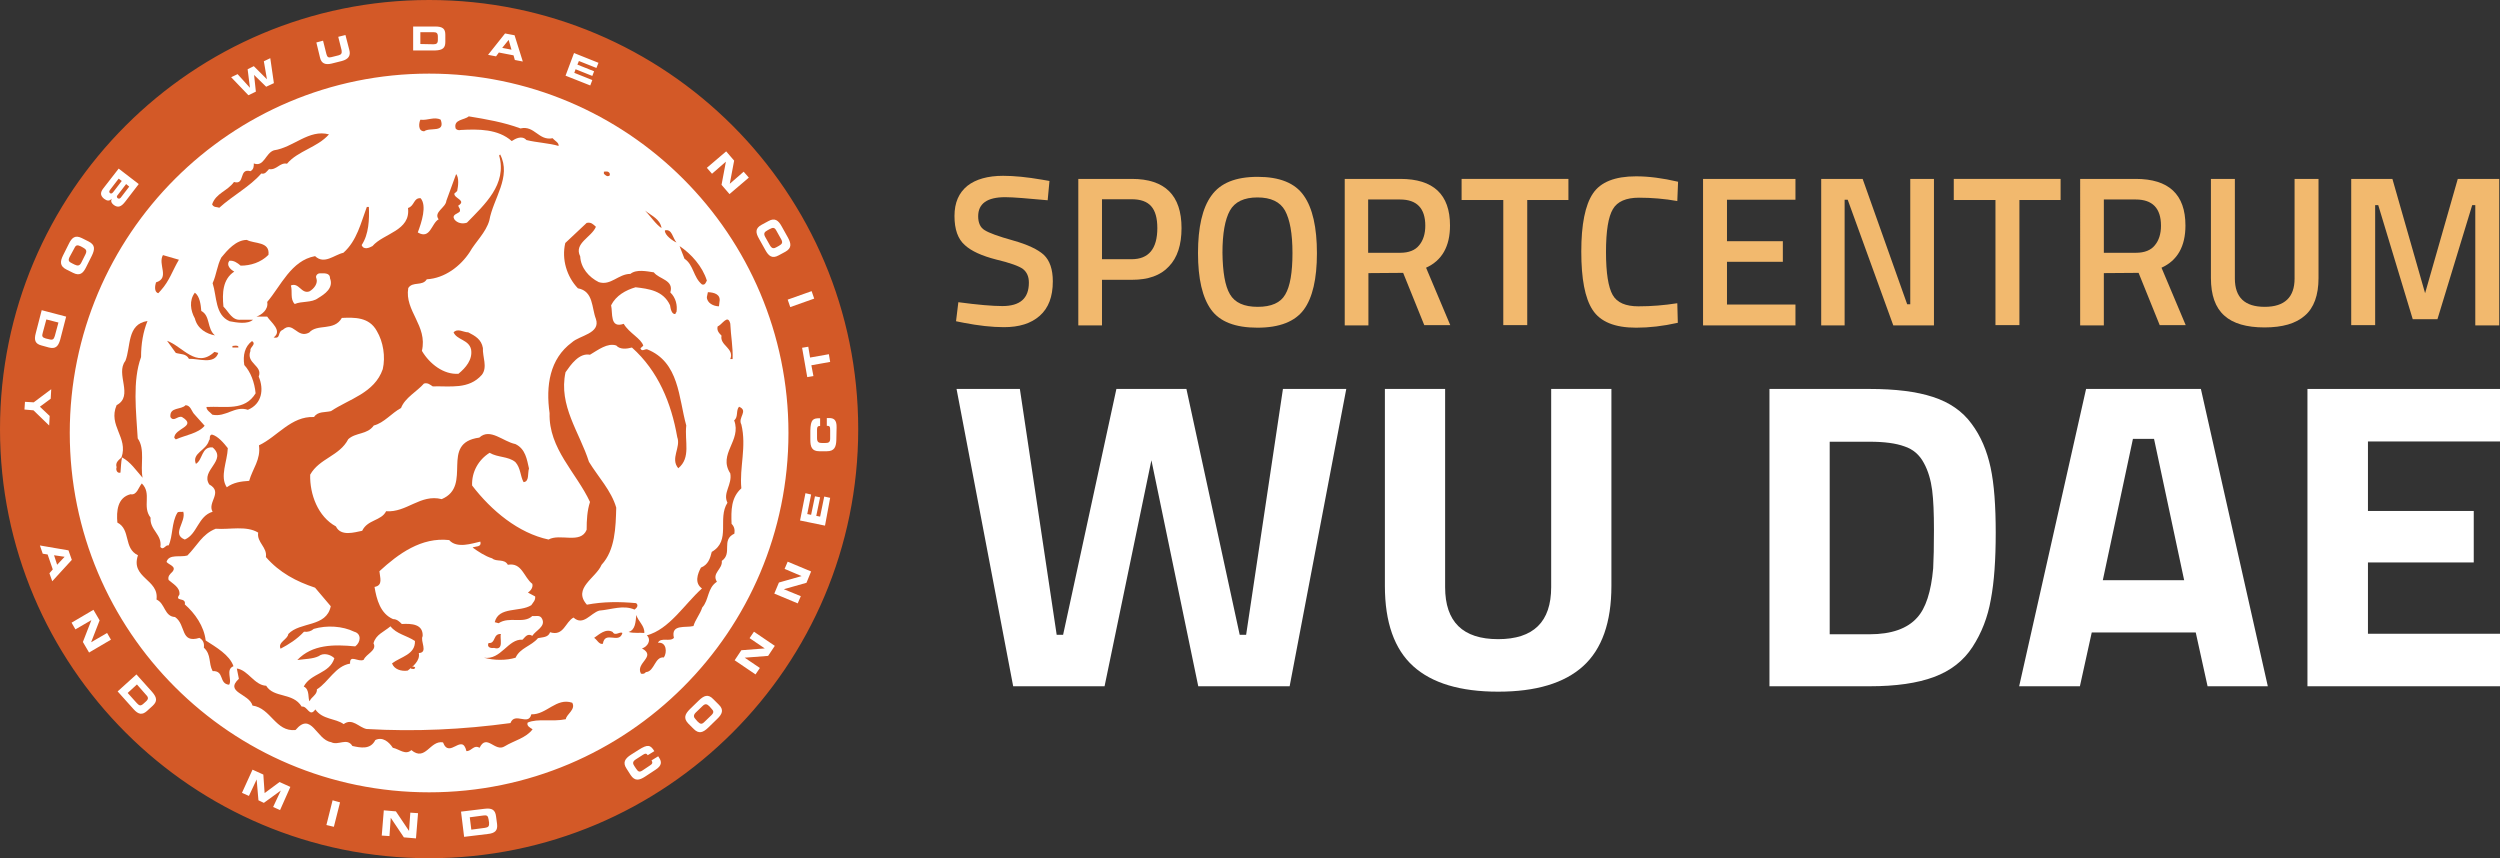
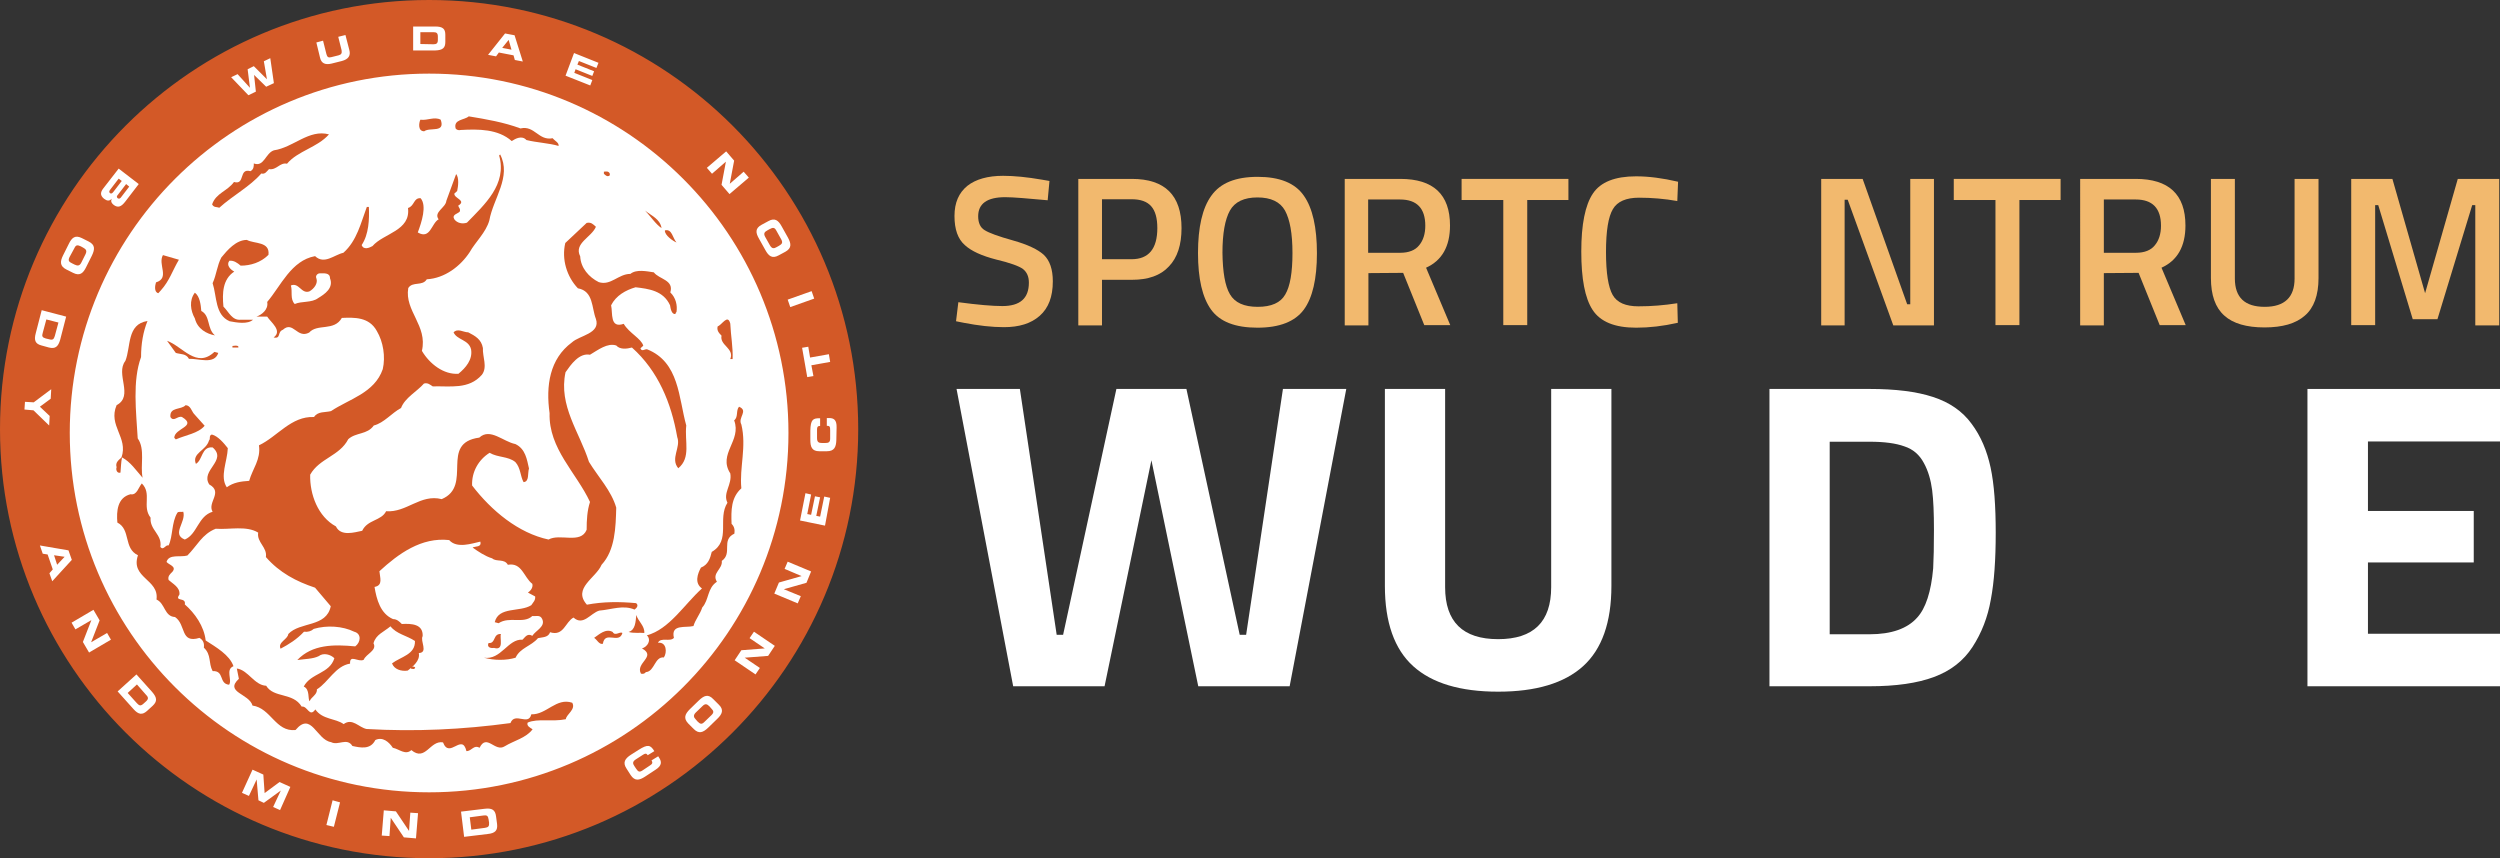
<svg xmlns="http://www.w3.org/2000/svg" version="1.1" id="Laag_1" x="0px" y="0px" viewBox="0 0 971.2 333.4" style="enable-background:new 0 0 971.2 333.4;" xml:space="preserve">
  <rect x="0" y="0" width="971.2" height="333.4" fill="#333333" stroke="none" />
  <style type="text/css">
	.st0{fill:#FFFFFF;}
	.st1{fill:#D35927;}
	.st2{fill-rule:evenodd;clip-rule:evenodd;fill:#D35927;}
	.st3{fill:#F2B96E;}
</style>
  <circle class="st0" cx="166.7" cy="166.7" r="160" />
  <g>
    <g>
      <path class="st1" d="M242.3,93.3h1.4H242.3z" />
      <path class="st1" d="M92.6,134.6v0.4h-2.3v-0.6C90.9,134.4,92,134,92.6,134.6z" />
      <path class="st1" d="M194.6,246.3c-0.6,1.4,1.4,6.6-2.7,5.4c-1.2,0.2-2.9-0.2-2.1-1.9C192.7,250.1,191.4,246.1,194.6,246.3z" />
      <path class="st1" d="M161.3,259.4c-0.4,0.8-1,0.4-1.5,0.4l-0.4-0.4C159.7,258.8,161.1,258.8,161.3,259.4z" />
      <path class="st1" d="M202.2,49.9c5.5-1.3,7,4.9,12.5,3.8c0.9,1.1,2.5,1.7,2.3,3c-3.6-1.1-8.5-1.3-12.5-2.3    c-1.7-1.9-4.2-0.6-5.7,0.4c-5.3-4.7-12.9-4.7-19.9-4.3c-0.6,0.2-1.5,0-1.9-0.6c-0.9-3.6,3.4-3.2,5.1-4.7    C188.8,46.3,195.8,47.5,202.2,49.9z" />
      <path class="st1" d="M171.2,46.5c1.9,5.3-4.2,2.8-6.4,4.5c-2.5,0-2.1-3.2-1.5-4.5C166.1,46.9,168.7,45.2,171.2,46.5z" />
      <path class="st1" d="M127.8,52.2c-4.5,5.1-12.1,6.4-16.3,11.4c-2.8-0.6-4,2.6-7,2.1c-0.9,0.9-1.5,2.1-3,1.7    c-4.4,5.1-11,8.5-16.3,13.3c-1.1-0.4-2.1,0-2.8-1.3c1.5-4.4,5.9-5.1,8.5-8.7c4.5,1.3,1.7-5.5,6.4-4.2c1.3-0.7,1.3-1.9,1.3-3    c4,1.5,4.5-4,7.8-5.1C114,57.3,120,50.1,127.8,52.2z" />
      <path class="st1" d="M236.9,67.5v0.6c-0.9,0.8-1.7,0-2.3-0.6v-0.8C235.4,66.6,236.5,66.4,236.9,67.5z" />
      <path class="st1" d="M257,88.6c-2.1-1.3-4.4-4.7-6.4-6.8C253,83.8,256.4,85,257,88.6z" />
      <path class="st1" d="M262.8,94.2c-1.1-0.4-4.7-2.8-4.5-4.7C261.1,88.8,261.3,92.5,262.8,94.2z" />
      <path class="st1" d="M104.3,99c-3,3-7,4.2-10.8,4.2c-1.3-1.1-2.7-2.1-4.4-1.9c-1.3,1.7,0.4,3.4,1.9,4.2c-4.5,3-4.7,8.3-4.2,13.6    c2.1,2.1,3.4,5.5,6.8,5.1h4.7c-2.1,1.9-6.4,1.1-9.1,0.6c-5.7-2.5-4.9-9.5-6.6-14.8c1.5-3.2,1.7-6.8,3.4-10    c2.3-2.8,5.7-6.8,9.9-6.8C98.8,94.8,104.9,93.7,104.3,99z" />
-       <path class="st1" d="M274.6,109c-0.4,0.6-0.6,1.9-1.9,1.5c-3.4-2.8-3.2-7.6-6.8-10l-1.9-4.9C268.5,98.6,272.9,103.5,274.6,109z" />
      <path class="st1" d="M69.5,100.9c-2.5,4.2-3.6,8.1-7,11.9l-1,1.1c-1.7-0.4-1.3-3-0.9-4.2c5.5-1.7,0.6-7,2.7-10.6L69.5,100.9z" />
      <g>
        <path class="st1" d="M266.6,165.3c-3-10.8-2.7-24.6-15.2-29.6c-0.9-0.2-2.1,1.1-2.6-0.4l1.1-1c-0.8-2.8-5.5-4.9-7.6-8.5     c-5.5,1.9-4.2-4.2-4.9-7.2c1.9-3.8,5.7-5.9,9.5-7c5.1,0.6,10.8,1.3,13.4,7c0.2,1.3,0.6,3.6,2.1,3.4c0-0.4,0.2-0.6,0.4-0.8     c0.4-2.5-0.2-5.5-2.4-7.6c1.5-4.9-4.4-5.1-6.4-7.8c-2.7-0.4-6.8-1.3-9.1,0.6c-4.7,0-7.6,4.7-12.3,3.2c-3.8-1.9-7-5.5-7.2-10     c-2.6-5.1,4.4-7.4,6.1-11.5c-1.1-1-1.9-1.9-3.6-1.5l-8.3,7.8c-1.5,6.3,0.6,13.1,4.9,17.6c6.1,1.1,5.3,7.6,7,11.9     c1.9,5.7-6.4,6.4-9.3,9.1c-8.7,6.4-10.2,16.9-8.7,27.5c-0.4,13.8,10.4,23.1,15.7,34.5c-1.1,3.4-1.3,7-1.3,10.8     c-2.3,5.7-10.4,1.3-14.8,3.8c-11.7-2.5-22.2-11.2-29.7-21c-0.2-5.3,2.5-10,6.8-12.7c3.2,1.9,7.2,1.3,10,3.6     c2.1,2.3,1.9,5.5,3.2,7.8c2.3-0.2,1.5-3.4,2.1-5.3c-0.8-3.4-1.3-7.6-5.3-9.5c-4.7-0.9-9.8-6.4-14-2.5     c-15.7,2.1-2.3,18.7-14.6,23.9c-8.3-2.1-13.6,5.3-21.6,4.7c-1.9,3.8-7.2,3.2-9.3,7.6c-3,0.6-8.3,2.3-10.2-1.7     c-7-3.8-10.2-12.5-10-20.1c3.6-6.4,11.4-7.2,14.8-13.8c3-2.7,7.4-1.7,9.9-5.3c4-1,7-4.9,10.6-6.8c1.5-4,6.2-6.4,8.9-9.5     c1.5-0.4,2.3,0.4,3.4,1.1c6.8-0.2,14,1.3,19.1-4.5c2.3-3,0.2-7,0.4-10.4c-0.6-3.4-3-4.7-5.7-6.1c-1.9,0-4-1.7-5.7,0     c1.3,3,5.9,2.8,6.8,6.6c0.7,4-2.1,7.2-4.9,9.5c-5.7,0.4-11.2-3.8-14.2-8.9c2.3-9.8-6.8-15.5-5.3-24.4c1.7-2.7,5.5-0.6,7.2-3.4     c7-0.4,13.1-5.1,16.7-10.6c2.1-3.8,6.3-7.6,7.6-12.3c1.5-8.5,8.7-16.9,4.2-25.6l-0.4,0.4c3.2,11.2-5.7,19.1-12.5,26.1     c-1.7,0.6-3.8,0.2-4.9-1.3c-1.1-1.9,1.3-2.1,2.1-3c0.4-1.1-0.4-1.5-0.6-2.3c3.4-2.1-1.7-2.8-1.5-4.7l1.1-1     c0.4-1.9,0.8-5.1-0.4-6.6L173.4,78c-0.2,2.7-5.1,4.4-3,7.2c-2.8,1.5-3.2,8-8.1,5.1c1.5-4,3.6-10.4,1.1-13.3     c-2.8-0.2-2.3,3-4.9,3.8c1.1,8.9-9.5,9.8-13.8,14.8c-1.1,0.6-3.4,1.7-4.2-0.4c2.8-4.2,3-10,2.8-14.8h-0.8     c-2.3,6.1-3.8,13.1-9.1,17.8c-3.6,0.8-7.4,4.7-11,1.3c-9.3,1.7-13.3,11.6-18.6,17.8c0.6,3-2.3,5.1-4.2,5.7h4.2     c1.3,2.1,6.1,5.5,2.5,8.1c3,0.6,1.3-2.1,3.6-3c4-3.6,5.5,3.6,10.2,1.1c3.2-3.6,9.7-0.4,12.7-5.7c4.9-0.2,10.6-0.4,13.6,5.1     c2.5,4.2,3.4,10,2.3,14.8c-3.2,9.3-13.1,11.6-20.1,16.3c-2.3,0.6-5.1,0-6.6,2.3c-8.9-0.4-14.2,7.6-21.4,11     c0.8,5.5-2.5,9.1-3.8,13.8c-3.2,0.2-6.1,0.6-8.7,2.5c-2.8-4.2,0.2-10,0.4-15.2c-1.5-1.9-3.8-4.7-6.2-5.3     c-1.3,0.4-0.4,1.7-1.1,2.3c-1.1,4-6.8,4.9-5.1,9.1c2.7-1.5,2.1-6.8,6.5-6.4c5.9,5.1-4.9,8.9-1.3,14.4c5.5,3-0.9,7,1.3,10.6     c-5.7,1.7-5.9,8.7-10.8,10.8c-5.3-2.1,0.6-6.8-0.6-10.8c-0.9,0.2-1.9-0.2-2.3,0.4c-2.3,3.8-1.7,9.1-3.4,12.7     c-1.3-0.4-1.9,2.1-3.2,0.6c0.8-4.9-4.2-6.6-3.8-11.4c-3.4-4.4,0.6-9.3-3.4-13.3c-1.3,1.5-1.9,4.7-4.4,4.2     c-5.1,1.3-5.5,6.6-5.1,11c5.3,2.7,2.3,10,8,12.7c-3,8.9,8.3,9.3,7.2,17.2c3.4,1.5,3,6.6,7.2,6.8c4.4,3,1.9,10.4,9.5,8.1     c1.5,0.9,1.9,2.1,1.7,3.8c3,2.8,1.7,5.9,3.4,9.1c4.7-0.2,2.3,4.9,6.4,5.3c1.3-1.9-1.5-5.9,1.7-7.2c-1.5-4.4-6.8-7.4-10.8-10     c-0.6-5.5-4.2-10.6-8.1-14c0.6-3-4.2-0.9-2.1-3.8c0.4-2.8-2.7-4.3-4.2-5.7c-0.4-1.5,0.6-2.3,1.5-3.2c1.7-2.1-1.3-2.6-2.3-3.8     c0.9-3.2,5.3-1.7,8.1-2.5c3.8-3.8,5.7-8.3,11-10.4c5.5,0.4,11.9-1.3,16.5,1.5c-0.6,3.8,3.6,5.7,3,9.5c5.3,6.1,11.9,9.5,19.1,11.9     l6.1,7.2c-1.7,8.3-11.9,5.9-16.5,10.8c-0.2,2.1-4.2,3.2-3,5.7c3.2-1.7,6.3-3.6,9.1-6.6c1.5,0.2,2.8-0.2,3.8-1.1     c5.1-1.5,11.2-1.1,15.7,1.1c3,0.8,2.5,4.2,0.4,5.7c-8.3-0.8-16.7-0.8-22.5,5.3c2.8-0.4,6.1-0.4,8.3-1.5c1.9-1.5,4.7-0.6,6.1,0.8     c-1.9,6.1-9.1,5.7-11.9,11c2.5,1.1,1.5,4.9,2.3,5.7c0.6-1.7,3-2.5,2.8-4.6c4.5-2.8,7.2-9.1,12.9-10c-0.2-3.8,3.2-0.4,5.3-1.5     c0.9-2.3,5.3-3.6,3.8-6.4c0.9-3.4,4-4.4,6.6-6.6c2.3,3,6.4,3.6,9.5,5.7c0.2,5.3-5.5,6.1-8.9,8.7c0.8,2.3,3.6,3.2,6.1,2.8     c1.9-1.5,4.9-3.8,4.3-6.8c3.8-0.2,0.4-4.7,1.5-6.6c0.2-4.7-4.3-4.9-8.1-4.7c-0.9-0.9-1.9-1.9-3.4-1.9c-4.9-2.1-6.4-7.6-7.2-12.5     c3.4-0.6,2.1-3.6,1.9-6.1c7.4-6.8,16.3-13.3,27.1-12.1c3,3.4,8.9,1.3,12.1,0.6c0.6,2.3-1.9,1.7-3,2.3c2.1,1.5,4.9,3.4,7.6,4.2     c1.7,1.5,4.7,0,6.1,2.5c5.5-1,6.2,4.9,9.5,7.4c0.4,1.5-0.8,2.8-1.7,3.4l2.8,1.5c0.2,1.5-0.8,2.3-1.5,3.4     c-4.4,2.8-12.7,0.4-14.2,6.6l1.5,0.4c4.2-2.8,9.7,0.4,13.1-2.8c1.3,0.2,3-0.6,3.8,1.1c1.5,3-2.5,4.5-3.8,6.6     c-1.9-1.1-2.7,0.4-3.8,1.5c-5.7-0.4-8.3,8-15,7c4,1.1,8.7,1.1,12.3,0c1.7-3.8,6.1-4.5,8.7-7.6c1.7-0.4,4-0.2,4.7-2.3     c5.3,1.7,5.9-4,9.1-5.7c3.8,3.4,6.6-1.7,10-2.7c4.8-0.4,9.3-2.3,13.7-0.4c0.9-0.6,1.7-1.7,0.6-2.5c-6.6-0.6-12.7-0.6-19.1,0.6     c-5.7-6.4,3.6-10.4,5.7-15.5c5.3-5.7,5.5-14.6,5.7-22.2c-1.9-6.6-7-11.9-10.6-17.8c-3.6-11.4-11.9-21.8-9.1-34.8     c2.1-3,5.3-7.6,9.5-6.8c3.2-1.9,6.8-4.7,10.2-3.6c1.5,1.7,4.2,1.3,6.1,0.8c10.2,9.1,15.3,21.6,17.6,34.8c1.5,4-2.8,8.3,0.4,12.1     C268.5,177.8,265.9,171.5,266.6,165.3z M123.6,115.8c-2.5,1.9-6.4,1.1-9.1,2.3c-1.9-1.9-0.8-4.9-1.5-7.2c3.2-1.3,4,3.4,7.2,2.3     c1.9-1.1,3.4-3.2,2.7-5.1c-0.4-0.8,0.2-1.7,1.1-1.9c1.7,0,4.2-0.4,4.2,1.9C129.7,111.9,126.1,114.3,123.6,115.8z" />
      </g>
-       <path class="st1" d="M279.5,117.3l-0.2,1.7c-2.1,0-4.7-1.3-4.7-3.6l0.4-1.9C277.4,113.6,280.1,114.3,279.5,117.3z" />
      <path class="st1" d="M78.2,120.8c3.6,1.9,2.1,6.8,5.3,9.5c-3.2-0.6-6.8-2.5-7.8-6.6c-1.7-3-2.3-7,0-10    C77.6,115.1,78,118.3,78.2,120.8z" />
      <path class="st1" d="M283.7,125.7c0.2,4.7,1.1,9.3,0.9,13.8h-0.9c1.7-4.2-4.2-5.3-3.4-9.1c-1.1-1.1-1.9-2.1-1.5-3.6    C280.6,126.1,282.7,121.9,283.7,125.7z" />
      <path class="st1" d="M57.3,124.7c-1.7,4.2-2.5,8.9-2.5,14c-3.4,9.3-1.9,21.2-1.3,31.6c3,4.2,0.9,10.6,1.9,15.3    c-2.5-2.8-4.7-6.2-8-7.9c-0.4,1.9-0.4,4-0.6,5.9c-1.3,0.4-1.9-1.1-1.5-2.1c-0.6-1.9,0.9-2.8,1.9-3.8c2.7-7.8-5.3-12.3-1.9-20.3    c6.8-3.6-0.6-12.1,3.4-17.2C50.9,134.8,49.2,125.9,57.3,124.7z" />
      <path class="st1" d="M83.3,136.7l1.5,0.4c-1.5,4.7-7.8,2.1-11.4,2.3c-1.1-2.1-3.2-1.7-5.1-2.3l-3.4-4.7    C71,134.6,76.3,143.3,83.3,136.7z" />
-       <path class="st1" d="M97.3,136.3c-1.9,4.9,4.9,5.7,3.2,10c2.1,4.9,1.3,10.6-4.2,12.9c-5.1-1.7-8.5,3-13.8,1.9    c-0.8-0.9-2.3-1.7-2.3-3c7.4-0.4,14.8,1.7,19.1-5.3c-0.4-4.2-1.9-8.3-4.4-11c-0.6-3.8,0.2-7.2,3-9.3    C99.8,133.8,96.9,134.8,97.3,136.3z" />
      <path class="st1" d="M75.3,160.7l4.2,4.7c-2.5,3-7.4,3.6-11.2,5.3l-0.6-0.6c0-3.8,9.1-4.4,3-8.1c-1.7-0.6-3.2,2.1-4.5,0    c-0.4-4,4.2-2.7,5.9-4.6C74,157.5,74.4,159.6,75.3,160.7z" />
      <path class="st1" d="M288,164.9c2.1,8.7-0.8,16.7,0,24.8c-4,3.6-4,8.5-3.8,13.8c1.1,1.1,1.3,2.3,1.1,3.8    c-5.3,2.5-0.6,7.6-4.9,10.6c0.4,3.2-4,4.7-1.9,8.1c-3.8,2.5-3,7-5.7,10c-0.8,2.6-2.7,4.7-3.4,7.2c-3,0.8-8.9-0.9-7.6,4.6    c-1.5,1.7-5.1-0.4-6.2,1.9c3.4-0.4,3.6,3.8,2.3,5.7c-3.6-0.4-3.6,5.5-7,5.7c-0.4,0.6-1.1,0.8-1.9,0.6c-2.3-4.2,6.2-6.6,0.4-9.8    c2.1-0.6,3.8-3.2,1.9-5.1c8.7-2.3,14.6-12.1,21.4-18.2c-3-2.1-1.7-5.7-0.4-8.1c2.8-1.1,3.6-3.6,4.2-6.1c7.6-4.4,2.1-12.9,6.1-19.1    c-1.9-3.8,1.9-7,1.1-11.4c-4.9-7.6,4.5-12.7,1.5-20.6c1.7-1.3,0.6-3.8,1.9-5.3C290.9,159.6,286.5,162.2,288,164.9z" />
      <path class="st1" d="M250.3,245.9c-1.5-0.2-4.2,0.2-6.1-0.4c2.7-0.8,2.7-4,3-6.6C247.9,241.4,250.5,243.1,250.3,245.9z" />
      <path class="st1" d="M241.8,245.9c-1.3,4.5-6.8-1.1-7.6,4.2c-1.5,0.4-2.3-1.7-3.4-2.3c1.9-1.3,4.5-3.8,7.2-2.3    C239,247.3,240.7,245.2,241.8,245.9z" />
      <path class="st1" d="M103.4,266.4c3,4.9,10.4,2.5,13.8,8.1c2.3-0.4,3,4.4,5.3,1.1c2.8,4,7.8,3.4,11,5.7c3.4-2.5,5.9,1.3,8.9,1.9    c18.9,1.1,37.5,0.2,55.9-2.3c1.7-4.5,7,1.3,8.1-3.4c5.9,0.2,9.7-6.6,15.9-4.5c1.5,2.6-2.3,4.5-2.5,6.4c-5.3,1.1-10.8-0.4-14.8,1.3    c-0.6,1.3,1.1,2.1,1.9,2.6c-2.5,3.4-7.2,4.4-10.8,6.6c-3.8,2.5-7-5.1-9.8,0.6c-2.3-1.3-3,1.3-5.1,1.3c-1.7-7.2-6.6,3.2-9.1-3.4    c-5.1-0.9-6.8,7.6-12.3,3c-2.3,2.1-4.7-0.4-7.2-0.9c-1.5-2.3-4-4.4-6.8-3c-1.9,3.8-5.7,3-8.9,2.3c-2.1-3.4-5.5,0-8.3-1.5    c-5.7-0.9-7.6-12.1-13.8-4.7c-7.8,0.8-9.5-8.5-16.7-9.5c-1.3-4.7-11-5.1-5.3-10.4l-0.8-4C96.4,260.3,98.8,266.2,103.4,266.4z" />
    </g>
    <path class="st2" d="M22.2,219.4l2.9-3.1l-4.1-0.6L22.2,219.4z M28,102.3l1,0.5c1.1,0.5,1.9,0.6,2.6-0.8l1.6-3.2   c0.7-1.4,0.2-2-0.9-2.6l-0.9-0.5c-1.3-0.6-1.9-0.6-2.5,0.7L27,99.9C26.4,101.2,26.7,101.7,28,102.3z M17.8,131.5l1.3,0.3   c1.4,0.4,1.8,0,2.2-1.3l1.4-5.2l-4.7-1.2l-1.4,5.2C16.2,130.6,16.4,131.1,17.8,131.5z M168.4,17.2c1.2,0,1.7-0.4,1.7-1.7v-1.3   c0-1.3-0.5-1.7-1.7-1.7h-5.1v4.6L168.4,17.2z M299.1,95.3c0.8,1.4,1.6,1.3,2.6,0.7l0.9-0.5c1.2-0.7,1.6-1.2,0.9-2.5l-1.9-3.4   c-0.7-1.3-1.3-1.3-2.6-0.6l-0.9,0.5c-1.1,0.6-1.6,1.2-0.8,2.6L299.1,95.3z M197.6,15.5l-2.5,3.1l3.6,0.7L197.6,15.5z M45.7,77   c0.5,0.3,0.8,0.2,1.2-0.2l3.3-4.3l-1.2-1l-3.3,4.3C45.3,76.2,45.3,76.6,45.7,77z M53.2,265.9l-3.6,3.3l3.6,4c0.9,1,1.5,1.1,2.5,0.2   l1-0.9c1-0.9,1-1.6,0.1-2.5L53.2,265.9z M42.7,75c0.5,0.4,0.9,0.1,1.3-0.4l3.3-4.3l-1.2-0.9l-3.3,4.3C42.4,74.2,42.3,74.6,42.7,75z    M166.7,0C74.6,0,0,74.6,0,166.7s74.6,166.7,166.7,166.7s166.7-74.6,166.7-166.7S258.8,0,166.7,0z M322.5,140.6l-7.3,1.3l0.8,4.2   l-2.4,0.4l-2-11.4l2.4-0.4l0.7,4.2l7.3-1.3L322.5,140.6z M316.3,116l-9.3,3.3l-1-2.9l9.3-3.3L316.3,116z M295.9,87.3l2.6-1.4   c2.5-1.4,3.9-0.3,5.2,2.1l2.4,4.3c1.3,2.4,1.5,4.1-1,5.5l-2.6,1.4c-2.5,1.4-3.9,0.3-5.2-2.1l-2.4-4.3   C293.5,90.4,293.3,88.7,295.9,87.3z M282.1,58.8l3.1,3.6l-1.7,9l0,0l5.4-4.7l2,2.3l-7.5,6.4l-3.1-3.6l1.7-9l0,0l-5.4,4.7l-2-2.3   L282.1,58.8z M223,20.6l9.5,3.8l-0.8,2l-6.8-2.7l-0.6,1.4l6.5,2.6l-0.7,1.8l-6.5-2.6l-0.5,1.4l7,2.8l-0.8,2.1l-9.6-3.8L223,20.6z    M196.2,13l3.7,0.7l3.2,10.2l-3.1-0.6l-0.5-1.8l-5.7-1.1l-1.1,1.5l-3.1-0.6L196.2,13z M169.1,10.3c2.9,0,3.9,0.9,3.9,3.2v2.8   c0,2.3-1,3.2-3.9,3.3h-8.6v-9.3L169.1,10.3z M125.5,15.8l1.3,5.2c0.3,1.2,0.8,1.5,1.9,1.2l2.8-0.7c1.1-0.3,1.4-0.8,1.2-2l-1.3-5.2   l2.8-0.7l1.5,5.8c0.6,2.2-0.3,3.6-2.9,4.3l-4,1c-2.5,0.6-4-0.1-4.5-2.4l-1.4-5.8L125.5,15.8z M92.3,28.8l4.8,5.3l0,0l-0.9-7.2   l2.4-1.2l5.1,5.1l0,0l-1.2-7l2.5-1.2l1.4,9.7l-3,1.4l-4.7-4.6l0,0l0.7,6.5L96.5,37l-6.7-7L92.3,28.8z M40.2,73.1l5.9-7.6l7.8,6   l-5.3,6.9c-1.5,1.9-2.7,2.4-4.3,1.3c-1.3-1-1.2-1.7-0.9-2.5l0,0c-0.9,1-1.8,0.9-3,0C38.7,75.8,39.1,74.5,40.2,73.1z M24.5,99.2   l2.2-4.4c1.2-2.5,2.5-3.6,5.1-2.3l2.6,1.3c2.6,1.3,2.5,3,1.3,5.5l-2.2,4.4c-1.2,2.5-2.5,3.6-5.1,2.3l-2.6-1.3   C23.2,103.4,23.3,101.6,24.5,99.2z M13.9,129.4l2.3-8.9l9.5,2.5l-2.3,8.9c-0.8,2.9-2,3.7-4.4,3.1l-2.9-0.8   C13.8,133.6,13.1,132.3,13.9,129.4z M9.5,159.1l0.2-3l3.4,0.2l6.8-5.1l-0.2,3.7l-4.2,3.1l3.8,3.6l-0.2,3.7l-6.1-5.9L9.5,159.1z    M19.2,222.7l1.3-1.5l-2-5.8l-1.9-0.3l-1.1-3.2l11.1,1.9l1.3,3.7l-7.6,8.3L19.2,222.7z M34.6,253.5l-2.4-4.1l3.3-8.5l0,0l-6.2,3.6   l-1.5-2.6l8.5-5l2.4,4.1l-3.3,8.5l0,0l6.2-3.6l1.5,2.6L34.6,253.5z M59.3,274.2l-2.2,2c-1.8,1.6-3.3,1.5-5.3-0.8l-6.1-6.8L53,262   l6.1,6.8C61.1,271.1,61.1,272.5,59.3,274.2z M108.8,314.7l-2.7-1.2l3-6.4l0,0l-6.6,4.8l-2.1-1l-0.7-8.1l0,0l-3,6.4L94,308l4.1-9   l4.2,1.9l0.5,7.2l5.8-4.3l4.2,1.9L108.8,314.7z M129.7,321.2l-2.9-0.7l2.4-9.6l2.9,0.8L129.7,321.2z M161.6,325.7l-4.7-0.4   l-5.1-7.6l0,0l-0.5,7.1l-3-0.2l0.8-9.8l4.7,0.4l5.1,7.6l0,0l0.5-7.1l3,0.2L161.6,325.7z M189.4,324l-9.1,1.1l-1.2-9.8l9.1-1.1   c3-0.4,4.2,0.5,4.5,2.9l0.4,3C193.4,322.6,192.4,323.7,189.4,324z M254.7,299l-4.1,2.7c-2.3,1.5-4,1.8-5.6-0.6l-1.6-2.5   c-1.6-2.4-0.6-3.9,1.7-5.4l3-1.9c3.6-2.3,4.6-1.9,6.1,0.5l-2.6,1.6l-0.1-0.2c-0.4-0.6-0.9-0.5-1.7,0L247,295   c-1.4,0.9-1.2,1.7-0.5,2.7l0.6,0.9c0.8,1.2,1.3,1.5,2.5,0.7l2.7-1.8c1.1-0.7,1.4-1.1,0.8-2.1l2.6-1.6l0.5,0.8   C257,295.9,257.2,297.4,254.7,299z M278.6,279.3l-3.5,3.4c-2,1.9-3.6,2.5-5.6,0.5l-2.1-2.1c-2-2.1-1.3-3.7,0.6-5.6l3.5-3.4   c2-1.9,3.6-2.6,5.6-0.5l2.1,2.1C281.3,275.7,280.6,277.4,278.6,279.3z M166.7,307.8c-77.1,0-139.6-62.5-139.6-139.6   S89.6,28.6,166.7,28.6s139.6,62.5,139.6,139.6S243.8,307.8,166.7,307.8z M298.4,254.8l-9.1,0.7l0,0l5.9,4l-1.7,2.5l-8.1-5.5   l2.6-3.9l9.1-0.7l0,0l-5.9-4l1.7-2.5l8.1,5.5L298.4,254.8z M313.3,226.4l-8.8,2.5l0,0l6.6,2.7l-1.2,2.8l-9.1-3.8l1.8-4.3l8.8-2.5   l0,0l-6.6-2.8l1.2-2.8l9.1,3.8L313.3,226.4z M320.5,204.2l-9.7-2l2.1-10.6l2.2,0.5l-1.5,7.6l1.5,0.3l1.5-7.2l2,0.4l-1.5,7.2   l1.5,0.3l1.6-7.8l2.3,0.5L320.5,204.2z M321.2,175.3h-2.9c-2.9,0-3.5-1.7-3.5-4.4v-3.6c0.1-4.3,1-4.9,3.8-4.8v3h-0.3   c-0.7,0-0.9,0.5-0.9,1.4v3.3c0,1.6,0.7,1.9,2,1.9h1.1c1.4,0,2-0.3,2-1.7v-3.2c0-1.4-0.1-1.8-1.3-1.8v-3h0.9c1.7,0,3,0.6,2.9,3.7   l-0.1,4.9C324.8,173.7,324.1,175.3,321.2,175.3z M189.8,318.3c-0.2-1.4-0.7-1.7-2-1.5l-5.3,0.7l0.6,4.8l5.3-0.7   c1.3-0.2,1.7-0.6,1.6-2L189.8,318.3z M275.6,274.4c-0.9-0.9-1.6-1.2-2.7-0.1l-2.6,2.5c-1.1,1.1-0.8,1.9,0,2.7l0.7,0.8   c1,1,1.6,1.2,2.6,0.2l2.8-2.7c1-1,0.9-1.6-0.1-2.6L275.6,274.4z" />
  </g>
  <g>
    <path class="st3" d="M390.5,76.6c-7,0-10.5,2.5-10.5,7.4c0,2.5,0.8,4.4,2.5,5.4c1.7,1.1,5.3,2.4,11,4s9.7,3.5,12,5.6   c2.3,2.2,3.5,5.6,3.5,10.3c0,6-1.7,10.4-5.1,13.4s-8,4.4-13.9,4.4c-4.7,0-9.9-0.6-15.6-1.7l-3-0.6l0.9-7.4c7.5,1,13.2,1.5,17.1,1.5   c6.9,0,10.3-3,10.3-9.1c0-2.4-0.8-4.1-2.3-5.3c-1.5-1.1-5-2.4-10.5-3.7c-5.4-1.4-9.5-3.2-12.1-5.6c-2.7-2.4-4-6.1-4-11.3   s1.7-9,5-11.7c3.3-2.6,8-3.9,13.9-3.9c4.3,0,9.3,0.5,15.1,1.5l2.9,0.5l-0.7,7.5C399.2,77.1,393.7,76.6,390.5,76.6z" />
    <path class="st3" d="M439.7,108.7h-11.6v17.7h-9.2V69.5h20.8c12.9,0,19.3,6.4,19.3,19.1c0,6.5-1.6,11.5-4.9,14.9   C450.9,107,446.1,108.7,439.7,108.7z M428.1,100.7h11.5c6.6,0,10-4,10-12.1c0-3.9-0.8-6.7-2.4-8.5s-4.1-2.7-7.6-2.7h-11.5V100.7z" />
    <path class="st3" d="M506.5,120.3c-3.4,4.6-9.4,7-18,7s-14.6-2.3-18-7s-5.1-12-5.1-22s1.7-17.5,5.2-22.3c3.5-4.9,9.4-7.3,18-7.3   c8.5,0,14.5,2.4,17.9,7.3c3.4,4.8,5.1,12.3,5.1,22.4C511.6,108.3,509.9,115.7,506.5,120.3z M477.8,114.3c1.9,3.3,5.5,4.9,10.8,4.9   s8.9-1.6,10.7-4.8c1.9-3.2,2.8-8.6,2.8-16.1c0-7.6-1-13-2.9-16.5c-1.9-3.4-5.5-5.1-10.7-5.1s-8.8,1.7-10.7,5.1   c-1.9,3.4-2.9,8.9-2.9,16.4C475,105.7,475.9,111.1,477.8,114.3z" />
    <path class="st3" d="M531.6,106.1v20.3h-9.2V69.5H544c12.8,0,19.3,6,19.3,18.1c0,8.1-3.1,13.6-9.3,16.4l9.4,22.3h-10.1l-8.2-20.3   L531.6,106.1L531.6,106.1z M553.7,87.7c0-6.8-3.3-10.2-9.8-10.2h-12.4v20.7H544c3.3,0,5.8-1,7.3-2.9   C552.9,93.4,553.7,90.8,553.7,87.7z" />
    <path class="st3" d="M567.8,77.7v-8.2h41.5v8.2h-16v48.6H584V77.7H567.8z" />
    <path class="st3" d="M635.6,127.3c-8.3,0-13.9-2.3-16.9-6.9s-4.4-12.1-4.4-22.7c0-10.5,1.5-18,4.5-22.5s8.6-6.7,16.8-6.7   c4.9,0,10.3,0.7,16.3,2.1l-0.3,7.5c-5-0.9-10-1.3-14.9-1.3c-5,0-8.4,1.5-10.1,4.4c-1.8,3-2.7,8.5-2.7,16.7s0.9,13.7,2.6,16.7   c1.7,3,5.1,4.4,10,4.4c5,0,10-0.4,15.1-1.2l0.2,7.6C646,126.7,640.7,127.3,635.6,127.3z" />
-     <path class="st3" d="M661.6,126.4V69.5h35.9v8.1h-26.6v16.1h21.7v8h-21.7v16.6h26.6v8.1C697.5,126.4,661.6,126.4,661.6,126.4z" />
    <path class="st3" d="M707.5,126.4V69.5h16.1l17.3,48.7h1.2V69.5h9.2v56.9h-15.8l-17.7-48.8h-1.2v48.8   C716.6,126.4,707.5,126.4,707.5,126.4z" />
    <path class="st3" d="M759,77.7v-8.2h41.5v8.2h-16v48.6h-9.3V77.7H759z" />
    <path class="st3" d="M817.3,106.1v20.3h-9.2V69.5h21.6c12.8,0,19.3,6,19.3,18.1c0,8.1-3.1,13.6-9.3,16.4l9.4,22.3H839l-8.2-20.3   L817.3,106.1L817.3,106.1z M839.5,87.7c0-6.8-3.3-10.2-9.8-10.2h-12.4v20.7h12.5c3.3,0,5.8-1,7.3-2.9   C838.7,93.4,839.5,90.8,839.5,87.7z" />
    <path class="st3" d="M868.2,108.2c0,7.4,3.9,11,11.6,11c7.7,0,11.6-3.7,11.6-11V69.5h9.3V108c0,6.7-1.8,11.6-5.3,14.6   c-3.5,3.1-8.7,4.6-15.7,4.6c-6.9,0-12.2-1.5-15.6-4.6c-3.5-3.1-5.2-8-5.2-14.6V69.5h9.3L868.2,108.2L868.2,108.2z" />
    <path class="st3" d="M913.4,126.4V69.5h16l12.7,44.4l12.7-44.4h16.1v56.9h-9.3V79.7h-1.2L946.9,124h-9.6l-13.4-44.3h-1.2v46.6h-9.3   V126.4z" />
  </g>
  <g>
    <path class="st0" d="M371.6,151.1h24.6l14.3,95.5h2.5l20.7-95.5h27.2l20.7,95.5h2.5l14.3-95.5H523l-22,115.5h-35.5l-18.2-87.8   l-18.2,87.8h-35.5L371.6,151.1z" />
    <path class="st0" d="M561.4,228.1c0,13.5,6.9,20.2,20.6,20.2c13.7,0,20.6-6.7,20.6-20.2v-77H626v76.5c0,14.2-3.7,24.6-11,31.2   s-18.3,9.9-33,9.9s-25.7-3.3-33-9.9s-11-17-11-31.2v-76.5h23.4V228.1z" />
    <path class="st0" d="M726.3,266.6h-38.9V151.1h38.9c10,0,18.2,1,24.6,3.1c6.5,2.1,11.5,5.6,15,10.4c3.6,4.8,6,10.5,7.4,17   s2,15,2,25.4s-0.6,19.1-1.9,25.9c-1.2,6.9-3.6,13-7.1,18.4s-8.5,9.3-15,11.7C744.9,265.4,736.5,266.6,726.3,266.6z M751,220.8   c0.2-3.6,0.3-8.6,0.3-15s-0.2-11.5-0.7-15.4c-0.5-3.8-1.5-7.4-3.2-10.5c-1.7-3.2-4.2-5.4-7.6-6.5c-3.3-1.2-7.8-1.8-13.5-1.8h-15.5   v74.8h15.5c8.5,0,14.7-2.2,18.5-6.5C748.1,236.3,750.2,229.9,751,220.8z" />
-     <path class="st0" d="M784.4,266.6l26-115.5H855l26,115.5h-23.4l-4.6-20.9h-40.4l-4.6,20.9H784.4z M828.6,170.5l-11.7,54.9h31.6   l-11.7-54.9H828.6z" />
    <path class="st0" d="M896.4,266.6V151.1h74.8v20.4h-51.3v27H961v20h-41.1v27.7h51.3v20.4H896.4z" />
  </g>
</svg>